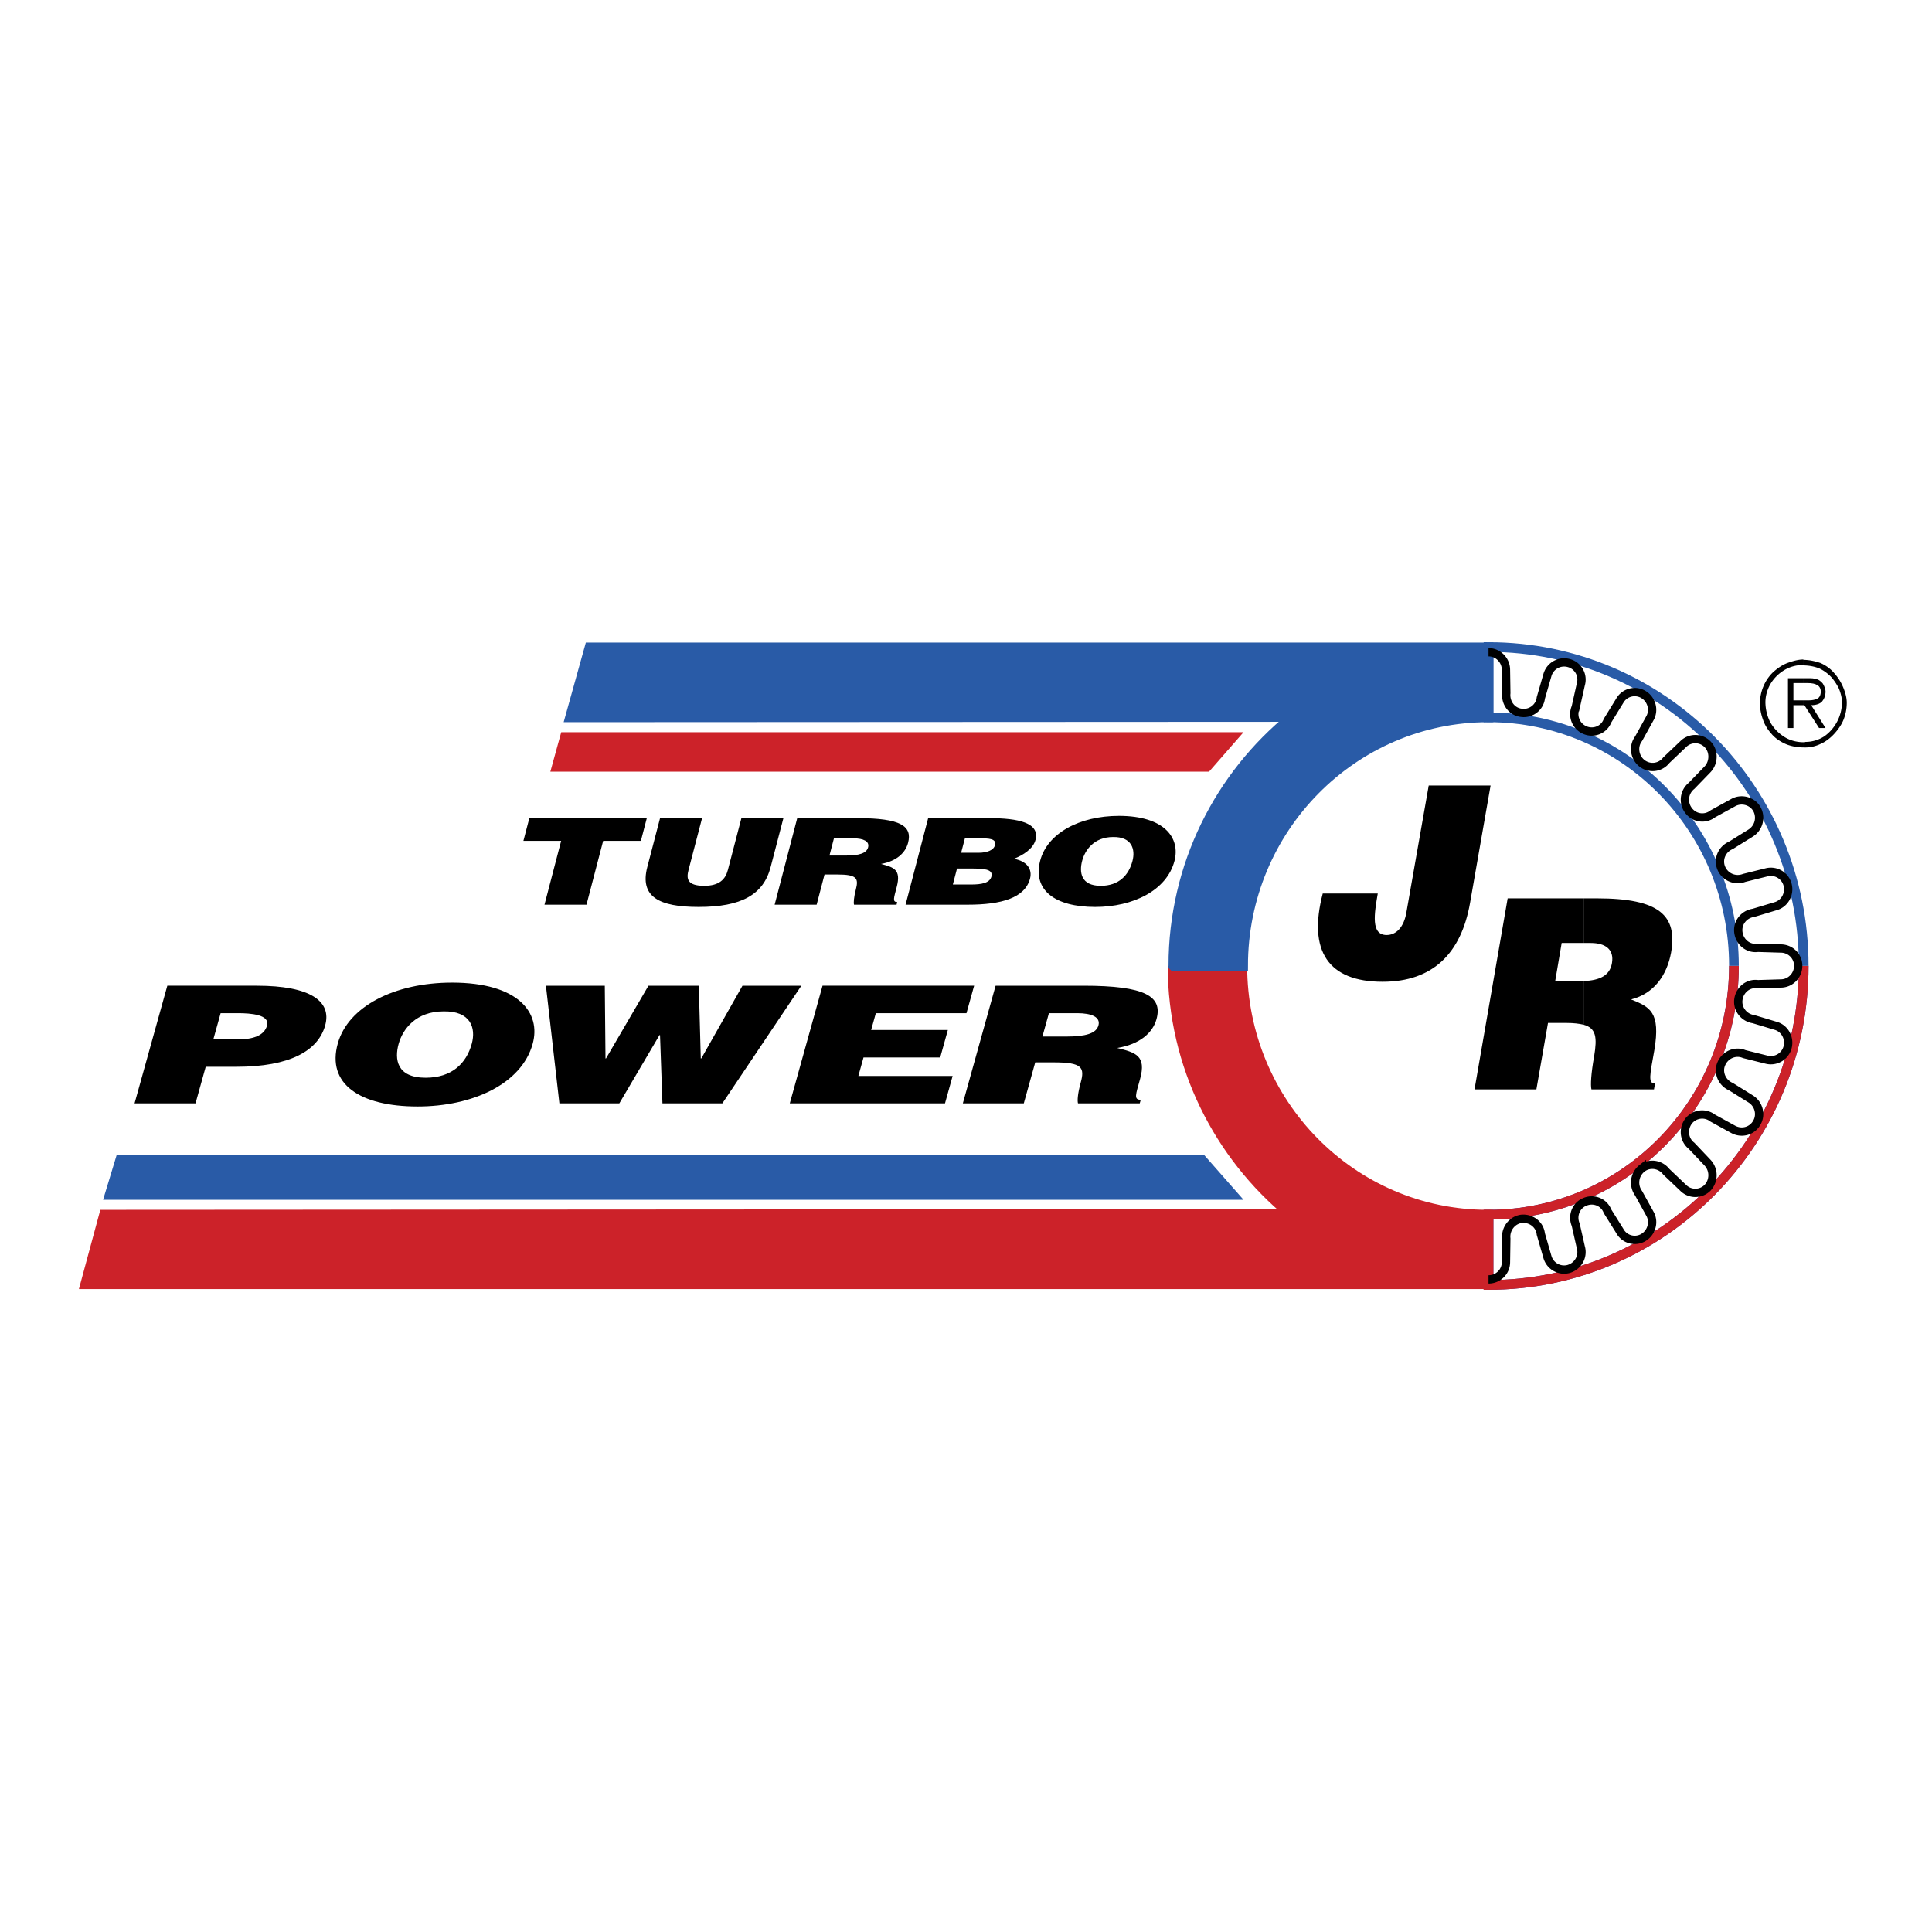
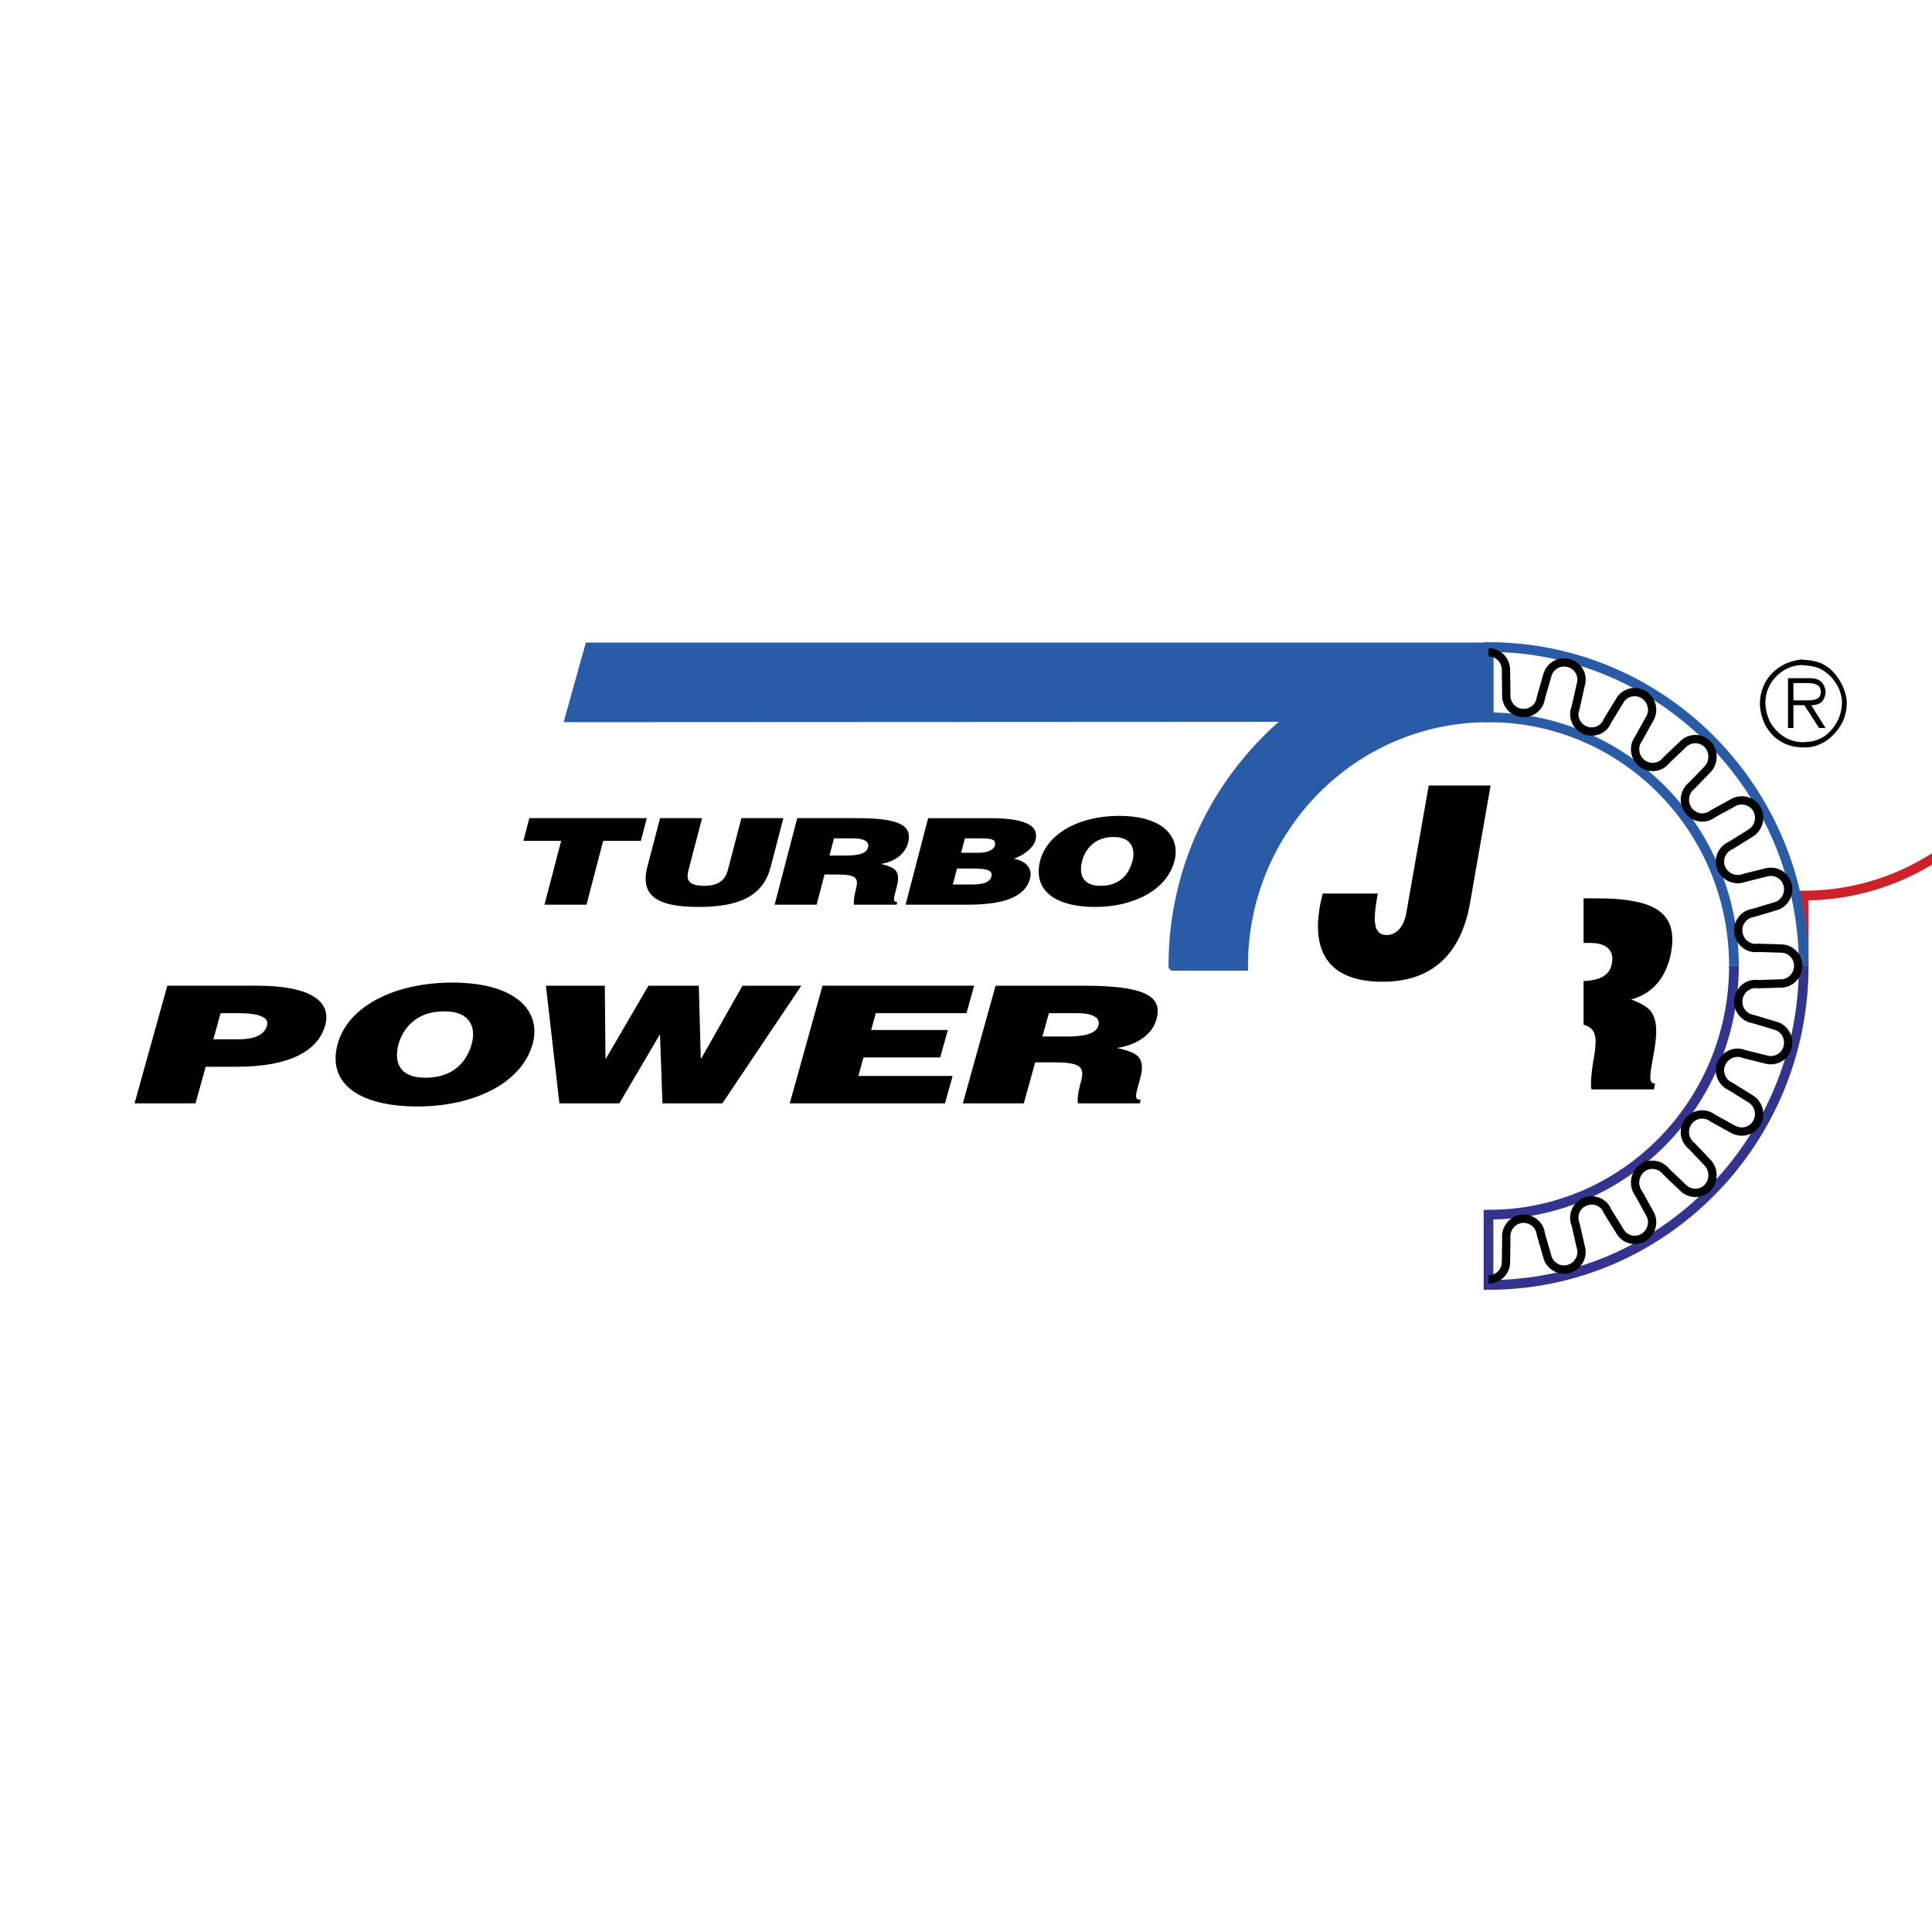
<svg xmlns="http://www.w3.org/2000/svg" width="2500" height="2500" viewBox="0 0 192.756 192.756">
-   <path fill-rule="evenodd" clip-rule="evenodd" fill="#fff" fill-opacity="0" d="M0 0h192.756v192.756H0V0z" />
-   <path fill-rule="evenodd" clip-rule="evenodd" fill="#295ba7" stroke="#295ba7" stroke-width=".968" stroke-miterlimit="2.613" d="M119.934 115.734l3.068 3.488H10.936l1.058-3.488h107.94z" />
  <path d="M179.955 96.361c0 17.577-14.086 31.838-31.445 31.838v-7.01c13.539 0 24.486-11.118 24.486-24.828" fill="none" stroke="#33348e" stroke-width=".968" stroke-miterlimit="2.613" />
-   <path d="M179.955 96.361c0 17.577-14.086 31.838-31.445 31.838v-7.01c13.539 0 24.486-11.118 24.486-24.828" fill="none" stroke="#cc2229" stroke-width=".968" stroke-miterlimit="2.613" />
-   <path d="M116.988 96.361c0 9.98 4.637 18.925 11.732 24.759l-118.34.069-1.876 6.94h139.928v-6.94c-13.539 0-24.486-11.118-24.486-24.828h-6.958zM120.408 76.505l2.594-2.969h-66.64l-.818 2.969h64.864z" fill-rule="evenodd" clip-rule="evenodd" fill="#cc2229" stroke="#cc2229" stroke-width=".968" stroke-miterlimit="2.613" />
+   <path d="M179.955 96.361v-7.01c13.539 0 24.486-11.118 24.486-24.828" fill="none" stroke="#cc2229" stroke-width=".968" stroke-miterlimit="2.613" />
  <path d="M117.066 96.361c0-10.05 4.639-18.993 11.836-24.83l-72.029.036 1.944-6.975h89.692v6.975c-13.537 0-24.484 11.121-24.484 24.794h-6.959z" fill-rule="evenodd" clip-rule="evenodd" fill="#295ba7" stroke="#295ba7" stroke-width=".968" stroke-miterlimit="2.613" />
  <path d="M137.461 89.144c-.342 2.002-.715 4.144.887 4.144.955 0 1.738-.794 1.979-2.313l2.217-12.605h6.172l-2.047 11.707c-.885 5.042-3.715 7.873-8.729 7.873-5.422 0-7.469-3.073-5.969-8.805h5.49v-.001zM157.992 97.881v4.351c1.262.346 1.363 1.278 1.057 3.143-.307 1.693-.375 2.901-.271 3.314h6.24l.104-.587c-.717 0-.514-.827-.07-3.314.648-3.833-.443-4.317-2.318-5.076 2.318-.587 3.582-2.451 3.988-4.661.65-3.695-1.125-5.422-7.398-5.422h-1.33v4.454h.717c1.432 0 2.352.622 2.113 2.003-.207 1.241-1.195 1.726-2.832 1.795z" fill-rule="evenodd" clip-rule="evenodd" />
-   <path d="M157.992 94.082v-4.454h-7.572l-3.307 19.061h6.172l1.158-6.629h1.877c.684 0 1.227.069 1.672.172v-4.351h-2.83l.646-3.799h2.184z" fill-rule="evenodd" clip-rule="evenodd" />
  <path d="M179.955 96.361c0-17.577-14.086-31.805-31.445-31.805v7.01c13.539 0 24.486 11.121 24.486 24.794" fill="none" stroke="#295ba7" stroke-width=".968" stroke-miterlimit="2.613" />
  <path d="M148.51 65.075c.955 0 1.74.793 1.74 1.761l.035 2.313c-.104.968.545 1.865 1.5 1.969.953.139 1.842-.553 1.943-1.485l.648-2.244a1.731 1.731 0 0 1 2.113-1.244 1.706 1.706 0 0 1 1.229 2.141l-.51 2.279a1.73 1.73 0 0 0 .92 2.279c.885.379 1.91-.036 2.25-.933l1.229-2.003a1.71 1.71 0 0 1 2.352-.622c.818.484 1.125 1.554.648 2.384l-1.127 2.037c-.578.761-.406 1.864.342 2.451a1.72 1.72 0 0 0 2.424-.31l1.67-1.588a1.711 1.711 0 0 1 2.455 0c.648.656.648 1.795 0 2.486l-1.604 1.657a1.772 1.772 0 0 0-.307 2.451c.58.794 1.672.932 2.422.346l2.012-1.106c.818-.482 1.91-.206 2.389.622a1.8 1.8 0 0 1-.65 2.418l-1.943 1.208c-.887.379-1.33 1.381-.955 2.279a1.781 1.781 0 0 0 2.287.966l2.215-.551a1.73 1.73 0 0 1 2.115 1.243c.238.932-.307 1.898-1.227 2.141l-2.184.656c-.955.139-1.637 1.001-1.5 1.967.135.968.988 1.659 1.943 1.521l2.283.07c.957 0 1.74.758 1.74 1.726 0 .966-.783 1.762-1.74 1.762l-2.283.069c-.955-.139-1.809.551-1.943 1.519-.137.933.545 1.83 1.5 1.968l2.184.657c.92.241 1.465 1.208 1.227 2.14a1.731 1.731 0 0 1-2.115 1.244l-2.215-.553c-.889-.38-1.91.069-2.287.968-.375.862.068 1.897.955 2.278l1.943 1.208c.82.483 1.127 1.554.65 2.384-.479.863-1.535 1.138-2.389.656l-2.012-1.106a1.719 1.719 0 0 0-2.422.312c-.578.795-.441 1.865.307 2.452l1.604 1.692a1.833 1.833 0 0 1 0 2.486 1.716 1.716 0 0 1-2.455 0l-1.67-1.59c-.582-.76-1.672-.933-2.424-.344a1.814 1.814 0 0 0-.342 2.485l1.127 2.038c.477.828.17 1.898-.648 2.382a1.692 1.692 0 0 1-2.352-.656l-1.229-1.969c-.34-.896-1.365-1.312-2.25-.933-.887.346-1.297 1.383-.92 2.279l.51 2.246c.273.932-.273 1.898-1.229 2.175a1.729 1.729 0 0 1-2.113-1.243l-.648-2.245c-.102-.966-.99-1.621-1.943-1.519-.955.138-1.604 1.036-1.5 1.969l-.035 2.347c0 .968-.785 1.727-1.74 1.727" fill="none" stroke="#000" stroke-width=".828" stroke-miterlimit="2.613" />
  <path d="M179.955 74.054v.518h.17c.545 0 1.092-.138 1.568-.38.479-.207.955-.586 1.33-1.001.377-.415.717-.899.92-1.417a4.59 4.59 0 0 0 .309-1.657c0-.553-.172-1.105-.377-1.588a4.978 4.978 0 0 0-.885-1.382c-.342-.413-.818-.758-1.365-1.001-.512-.172-1.09-.31-1.67-.31v.553a4.46 4.46 0 0 1 1.5.275c.479.208.887.52 1.227.865.309.343.582.758.787 1.173.168.415.305.898.305 1.347 0 .689-.17 1.347-.477 1.934s-.75 1.104-1.295 1.485a3.42 3.42 0 0 1-1.842.551c-.035 0-.104.036-.172.036l-.033-.001z" fill-rule="evenodd" clip-rule="evenodd" />
  <path d="M179.955 69.874v.484h.068l1.467 2.279h.646l-1.432-2.279c.477 0 .887-.138 1.092-.379.205-.243.34-.587.34-1.001 0-.208-.102-.449-.203-.656-.068-.173-.273-.346-.479-.483-.205-.103-.512-.174-.854-.174h-.646v.484h.41c.406 0 .748.069.953.208.205.104.342.345.342.622v.034c0 .345-.137.588-.342.691-.205.104-.512.172-.852.172h-.51v-.002z" fill-rule="evenodd" clip-rule="evenodd" />
  <path d="M179.955 66.388v-.553c-.035 0-.035-.036-.035-.036-.545 0-1.125.173-1.67.381-.514.207-.988.553-1.398.932a4.252 4.252 0 0 0-.922 1.38 4.386 4.386 0 0 0-.34 1.657c0 .553.102 1.106.305 1.659.172.518.479 1 .854 1.414.342.415.852.761 1.398 1.002.479.208 1.125.346 1.809.346v-.518c-.752 0-1.467-.208-2.014-.587a4.05 4.05 0 0 1-1.363-1.485 4.56 4.56 0 0 1-.443-1.9c0-.621.17-1.243.477-1.795a3.983 3.983 0 0 1 1.33-1.381 3.581 3.581 0 0 1 1.945-.553c-.001.002.032.037.067.037z" fill-rule="evenodd" clip-rule="evenodd" />
  <path fill-rule="evenodd" clip-rule="evenodd" d="M179.955 68.148v-.484h-1.568v4.973h.543v-2.279h1.025v-.484h-1.025v-1.726h1.025zM52.812 81.628h11.72l-.591 2.266h-3.764l-1.662 6.366h-4.191l1.662-6.366h-3.765l.591-2.266zM65.854 81.628h4.191l-1.349 5.167c-.223.851-.165 1.583 1.559 1.583 1.509 0 2.122-.647 2.366-1.583l1.349-5.167h4.19l-1.273 4.878c-.723 2.771-2.939 3.981-7.183 3.981-3.961 0-5.896-1.018-5.12-3.992l1.27-4.867zM82.263 87.25l-.786 3.009h-4.191l2.253-8.631h6.037c4.262 0 5.463.78 5.023 2.458-.259.995-1.135 1.834-2.699 2.11 1.262.335 2.023.551 1.568 2.29-.293 1.127-.448 1.511.05 1.511l-.068.263h-4.244c-.056-.192-.02-.743.18-1.511.294-1.126.108-1.499-1.845-1.499h-1.278zm.493-1.893h1.652c1.295 0 2.044-.216 2.201-.816.159-.61-.477-.898-1.452-.898h-1.955l-.446 1.714zM90.349 90.26l2.254-8.631h6.109c2.875 0 5.047.457 4.6 2.169-.23.889-1.254 1.536-2.16 1.884 1.322.239 1.859 1.042 1.613 1.977-.504 1.93-2.863 2.601-6.183 2.601h-6.233zm5.133-3.608l-.416 1.595h1.83c1.028 0 1.848-.145 2.018-.792.195-.755-.768-.802-2.1-.802h-1.332v-.001zm.786-3.009l-.376 1.438h1.741c.836 0 1.504-.251 1.635-.755.176-.672-.639-.683-1.525-.683h-1.475zM117.178 85.896c-.766 2.938-4.129 4.591-7.91 4.591-4.014 0-6.256-1.678-5.49-4.615.707-2.709 3.885-4.472 7.861-4.472 4.564.001 6.134 2.219 5.539 4.496zm-9.215 0c-.287 1.104-.152 2.482 1.855 2.482 1.811 0 2.797-1.055 3.17-2.482.307-1.174-.078-2.42-1.936-2.385-1.898.001-2.804 1.295-3.089 2.385zM13.425 110.084l3.269-11.74h8.941c5.333 0 7.479 1.55 6.807 3.962-.703 2.529-3.518 4.125-8.851 4.125h-3.067l-1.017 3.653h-6.082zm10.387-6.393c1.417 0 2.547-.357 2.829-1.368.303-1.093-1.613-1.239-2.902-1.239h-1.727l-.726 2.607h2.526zM53.143 104.148c-1.111 3.996-5.99 6.246-11.478 6.246-5.823 0-9.079-2.282-7.967-6.278 1.026-3.686 5.636-6.082 11.407-6.082 6.624 0 8.901 3.018 8.038 6.114zm-13.372 0c-.417 1.501-.218 3.375 2.694 3.375 2.627 0 4.058-1.435 4.599-3.375.445-1.597-.114-3.293-2.807-3.243-2.758 0-4.074 1.76-4.486 3.243zM69.917 105.601h.051l4.108-7.257h5.874l-7.881 11.74h-5.977l-.241-6.815h-.052l-4.01 6.815h-5.978l-1.344-11.74h5.874l.069 7.257h.051l4.236-7.257h5.023l.197 7.257zM78.796 110.084l3.268-11.74h15.125l-.763 2.74h-9.044l-.468 1.679h7.653l-.763 2.739h-7.652l-.513 1.843h9.405l-.762 2.739H78.796zM103.285 105.991l-1.141 4.093h-6.082l3.269-11.74h8.762c6.184 0 7.922 1.061 7.289 3.344-.379 1.354-1.648 2.495-3.918 2.869 1.832.457 2.936.75 2.277 3.114-.428 1.533-.648 2.055.072 2.055l-.102.358h-6.158c-.082-.261-.025-1.011.264-2.055.426-1.532.154-2.038-2.68-2.038h-1.852zm.717-2.576h2.396c1.879 0 2.967-.293 3.193-1.109.23-.831-.689-1.222-2.107-1.222h-2.834l-.648 2.331z" />
</svg>